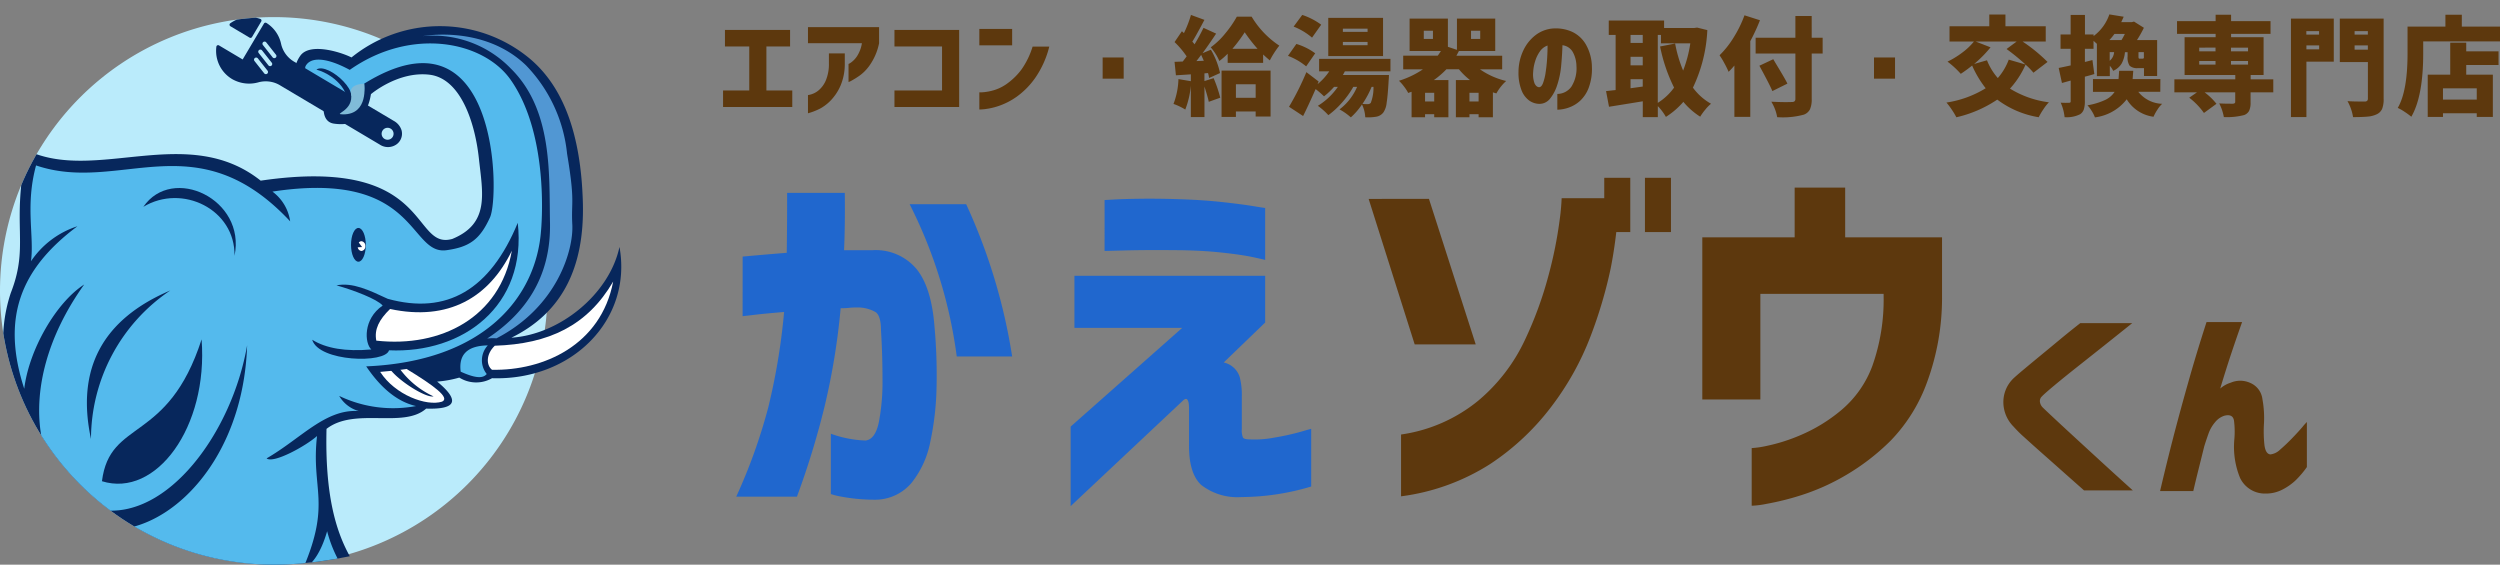
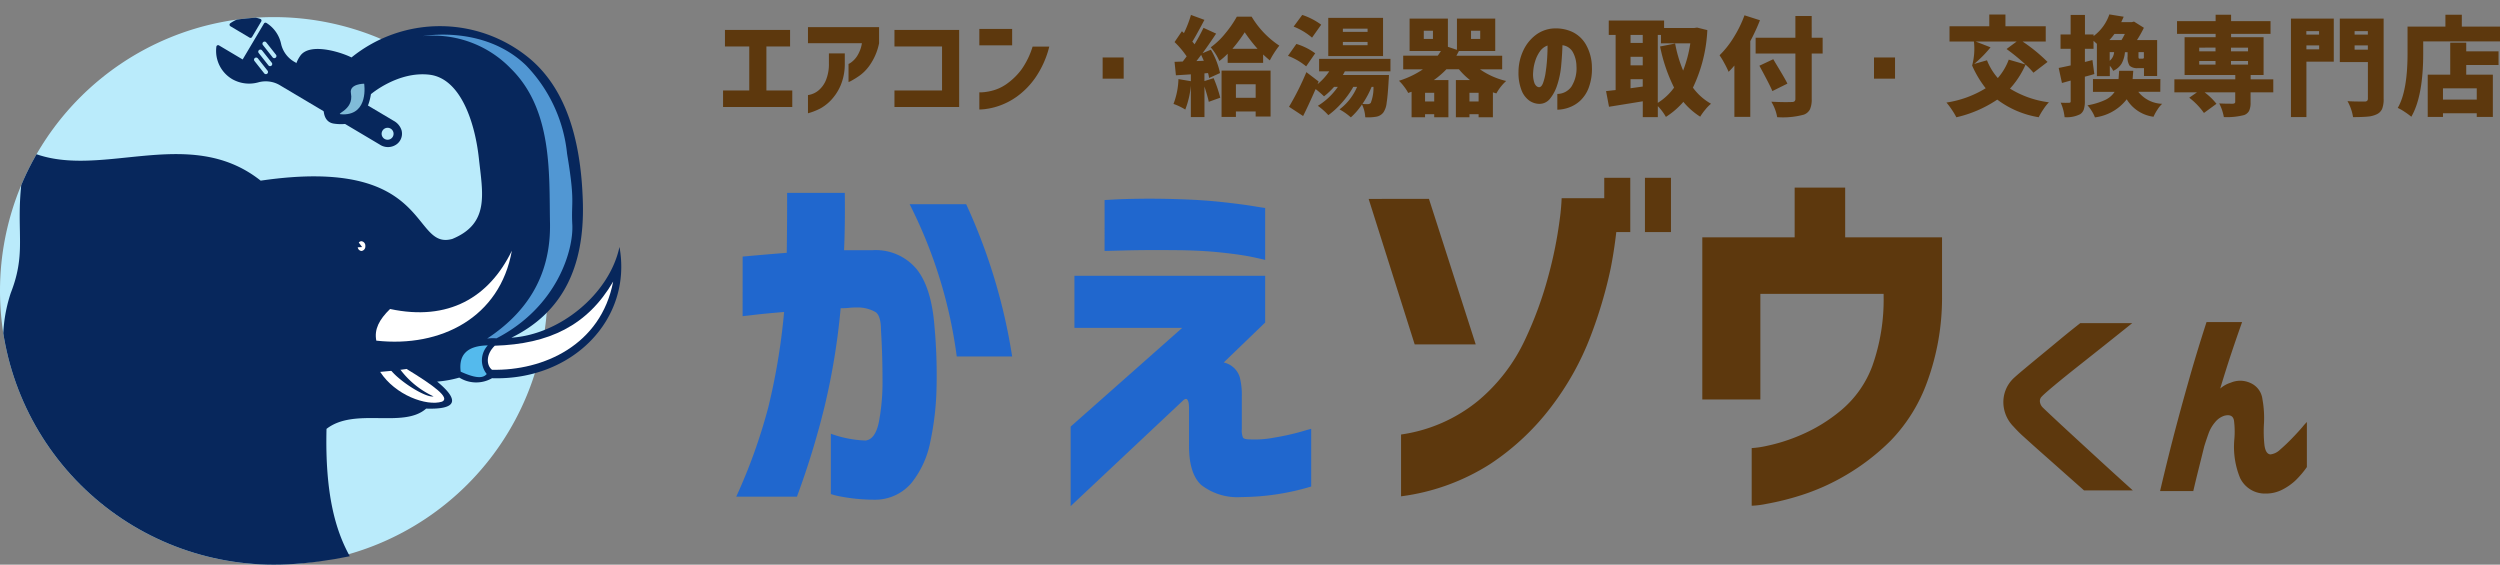
<svg xmlns="http://www.w3.org/2000/svg" width="278.506" height="62.905" viewBox="0 0 278.506 62.905">
  <rect x="0" y="0" width="278.506" height="62.905" fill="#808080" stroke="none" />
  <defs>
    <clipPath id="clip-path">
      <path id="パス_64081" data-name="パス 64081" d="M30.5,0c7.176,0,22.685-4.285,31.241,0C72.625,5.45,75.747,20.831,75.747,30.5c0,16.845-28.4,30.5-45.247,30.5a30.5,30.5,0,0,1,0-61Z" transform="translate(360 41)" fill="#efefef" />
    </clipPath>
  </defs>
  <g id="グループ_51331" data-name="グループ 51331" transform="translate(-360 -39.095)">
    <g id="グループ_51330" data-name="グループ 51330">
-       <path id="パス_86420" data-name="パス 86420" d="M.762-6.727v-1.84H8.016v1.84H5.379v4.9H8.262V.012H.551v-1.84H3.469v-4.9ZM10.01-7.09V-8.883h7.922V-7.09a6.454,6.454,0,0,1-.891,2.221,4.927,4.927,0,0,1-1.2,1.33,9.3,9.3,0,0,1-.943.6,2.049,2.049,0,0,1-.369.176V-4.781a1.434,1.434,0,0,0,.3-.176,2.7,2.7,0,0,0,.645-.686,3.749,3.749,0,0,0,.545-1.447Zm0,5.777a2.1,2.1,0,0,0,.381-.088,2.346,2.346,0,0,0,.809-.445,2.956,2.956,0,0,0,.785-1.066,4.71,4.71,0,0,0,.357-1.963V-5.953h1.77V-4.8a6.135,6.135,0,0,1-.469,2.42A5.614,5.614,0,0,1,12.606-.779a4.974,4.974,0,0,1-1.184.938A6.954,6.954,0,0,1,10.01.715Zm9.635-5.414v-1.84h7.207V.012H19.645v-1.84h5.3v-4.9ZM29.1-6.855V-8.684h3.656v1.828Zm7.793.141a10.651,10.651,0,0,1-1.57,3.492,8.783,8.783,0,0,1-2.045,2.08,7.78,7.78,0,0,1-2.01,1.037A7.463,7.463,0,0,1,29.72.252,5.853,5.853,0,0,1,29.1.293v-1.91a3.684,3.684,0,0,0,.48-.018,5.866,5.866,0,0,0,1.2-.24,4.946,4.946,0,0,0,1.541-.809A7.258,7.258,0,0,0,33.821-4.2a8.92,8.92,0,0,0,1.213-2.514Zm5.944,3.574V-5.5h2.344v2.355ZM57.293-6.469h2.8a17.052,17.052,0,0,1-1.43-1.84A15.8,15.8,0,0,1,57.293-6.469ZM56.766-4.9v-1.02a7.631,7.631,0,0,1-.926.809,6.176,6.176,0,0,0-.961-1.523,8.354,8.354,0,0,0,1.629-1.559,11.845,11.845,0,0,0,1.277-1.852h1.652A10.045,10.045,0,0,0,62.52-6.82,9.971,9.971,0,0,0,61.465-5.18q-.164-.117-.75-.656V-4.9Zm-3.48-.2.82-.035q-.27-.609-.293-.656Q53.531-5.414,53.285-5.1Zm.891,2.227L55.2-3.2a14.618,14.618,0,0,1,.738,2.18l-1.277.457q-.094-.48-.48-1.7v3.4H52.664v-3.5A9.919,9.919,0,0,1,52.043.3,6.738,6.738,0,0,0,50.73-.328a8.316,8.316,0,0,0,.551-2.766l1.383.234v-.762L51-3.516l-.152-1.5.914-.035q.234-.3.434-.574a9.744,9.744,0,0,0-1.348-1.594l.82-1.207.223.211a12.14,12.14,0,0,0,.785-2.027l1.5.551q-.937,1.781-1.348,2.426a3.219,3.219,0,0,1,.246.3q.527-.867,1-1.84l1.406.645q-.832,1.254-1.512,2.18l.926-.387a8.588,8.588,0,0,1,1.02,2.6l-1.219.551a3.512,3.512,0,0,0-.117-.551l-.4.035Zm5.707.352h-2.2v1.512h2.2Zm-3.8,3.645V-4.043h5.461V1.078H59.883V.516h-2.2v.609Zm16.268-9.48v-.352H69.6v.352Zm0,1.488V-7.23H69.6v.363Zm1.723-3.047V-5.66H67.971V-9.914Zm-6.891.762-1.02,1.441a7.127,7.127,0,0,0-2.051-1.23l.961-1.3A7.6,7.6,0,0,1,67.186-9.152Zm-.668,3.188L65.51-4.512a7.18,7.18,0,0,0-2.027-1.172l.938-1.324A6.813,6.813,0,0,1,66.518-5.965ZM73.01-2.227H72.8a10.36,10.36,0,0,1-1.02,1.9q.258.023.586.023a.439.439,0,0,0,.34-.141A4.593,4.593,0,0,0,73.01-2.227ZM74.9-3.961H69.823q-.035.07-.111.211t-.111.2h5.133q-.012.4-.035.586-.094,1.7-.223,2.508A2.311,2.311,0,0,1,74.112.621a1.263,1.263,0,0,1-.82.48,5.459,5.459,0,0,1-1.2.059,3.712,3.712,0,0,0-.363-1.43,7.624,7.624,0,0,1-1.242,1.441A6.5,6.5,0,0,0,69.225.281a6.14,6.14,0,0,0,1.957-2.508H70.76A10.148,10.148,0,0,1,69.5-.475a9.605,9.605,0,0,1-1.518,1.4A7.4,7.4,0,0,0,66.811-.117a7.345,7.345,0,0,0,2.227-2.109h-.422A8.274,8.274,0,0,1,67.5-1.172a10.7,10.7,0,0,0-.937-.809Q65.78-.2,65.17,1.02L63.6-.012a30.074,30.074,0,0,0,1.934-3.855L66.9-2.824l-.117.293a6.493,6.493,0,0,0,1.3-1.43H66.952V-5.344H74.9ZM83.7-.6h1.02V-1.57H83.7Zm-3.926,0V-1.57h-1.02V-.6ZM79.634-7.57v-.914h-1.02v.914Zm4.242-.914v.914H84.9v-.914Zm3.469,4.3H84.872a8.438,8.438,0,0,0,2.918,1.3A5.44,5.44,0,0,0,86.7-1.5q-.258-.07-.387-.117V1.16H84.72V.82H83.7v.34H82.188V-2.988h1.57a7.808,7.808,0,0,1-1.23-1.2H81.134a9.608,9.608,0,0,1-1.395,1.2h1.617V1.16H79.774V.82h-1.02v.34h-1.5V-1.676a2.983,2.983,0,0,0-.375.129,4.766,4.766,0,0,0-.469-.721,4.775,4.775,0,0,0-.562-.639A10.078,10.078,0,0,0,78.52-4.184h-2.2V-5.7h3.844q.082-.094.363-.527H77.032V-9.832H81.3v3.141l1.008.34v-3.48h4.266v3.609H82.528l-.281.527h5.1Zm4.1,1.992q.27.012.451-.457a5.806,5.806,0,0,0,.293-1.2q.111-.732.164-1.529T92.4-6.832a1.72,1.72,0,0,0-.861.668,3.766,3.766,0,0,0-.527,1.107A4.833,4.833,0,0,0,90.8-3.9a2.961,2.961,0,0,0,.152,1.283Q91.144-2.215,91.448-2.191ZM95.62-4.547a3.3,3.3,0,0,0-.41-1.564,1.525,1.525,0,0,0-1.148-.756q-.035,1.137-.146,2.3a9.5,9.5,0,0,1-.439,2.133,4.636,4.636,0,0,1-.82,1.547,1.5,1.5,0,0,1-1.242.551A2.012,2.012,0,0,1,90.364-.7,2.529,2.529,0,0,1,89.521-1.8a5.352,5.352,0,0,1-.357-2.1,5.676,5.676,0,0,1,.527-2.361,4.617,4.617,0,0,1,1.348-1.711,3.658,3.658,0,0,1,1.91-.756,4.47,4.47,0,0,1,2.115.334,3.484,3.484,0,0,1,1.588,1.412,5.194,5.194,0,0,1,.691,2.543A5.977,5.977,0,0,1,97-2.168a3.814,3.814,0,0,1-.961,1.482,3.671,3.671,0,0,1-1.283.768,3.973,3.973,0,0,1-1.266.234V-1.441a1.937,1.937,0,0,0,1.57-.814A3.782,3.782,0,0,0,95.62-4.547Zm9.061-3.469v7.57a6.438,6.438,0,0,0,1.816-1.7,18.21,18.21,0,0,1-1.559-4.582l1.676-.328a14.659,14.659,0,0,0,.891,3.012,13.933,13.933,0,0,0,.8-3.035h-3.27v-.937Zm-3.035,5.941,1.359-.187v-.82h-1.359Zm0-3.5v.949h1.359v-.949Zm1.359-2.437h-1.359v.891h1.359Zm6.059-.82,1.137.281a16.6,16.6,0,0,1-1.605,6.41,6.354,6.354,0,0,0,2.016,1.793,4.564,4.564,0,0,0-.645.662,6.622,6.622,0,0,0-.562.779,7.966,7.966,0,0,1-1.875-1.652,8.707,8.707,0,0,1-1.945,1.676,5.859,5.859,0,0,0-.9-1.2v1.23h-1.676V-.621q-.773.129-2.162.352l-1.6.258-.328-1.746,1.066-.117V-8.016H99.22V-9.621h6.164v.832h3.375ZM114.34-10.2l1.723.551a20.983,20.983,0,0,1-1.078,2.332V1.113h-1.77V-4.605a8.11,8.11,0,0,1-.645.7,9.462,9.462,0,0,0-.463-.943,8.433,8.433,0,0,0-.545-.9,10.219,10.219,0,0,0,1.576-1.992A13.015,13.015,0,0,0,114.34-10.2Zm8.707,2.5v1.758h-1.219V-.891a2.735,2.735,0,0,1-.193,1.166,1.24,1.24,0,0,1-.686.592,8.875,8.875,0,0,1-2.965.281,4.943,4.943,0,0,0-.656-1.723q1.348.07,2.273.035a.481.481,0,0,0,.316-.082.359.359,0,0,0,.094-.281V-5.941h-4.43V-7.7h4.43v-2.426h1.816V-7.7ZM119.121-2.59l-1.676.832Q117.2-2.379,116-4.582l1.547-.727q.141.246.516.867t.639,1.078Q118.969-2.906,119.121-2.59Zm9.647-.551V-5.5h2.344v2.355ZM140.1-7.277l1.652.645a13.37,13.37,0,0,1-1.828,1.852l1.43-.41a6.777,6.777,0,0,0,1.207,1.98,6.582,6.582,0,0,0,1.219-2.051l1.863.539a23.285,23.285,0,0,0-2.109-1.723l1.125-.832Zm8,2.273-1.57,1.2a7.375,7.375,0,0,0-.879-.9,9.826,9.826,0,0,1-1.734,2.672,10.846,10.846,0,0,0,4.336,1.523,5.26,5.26,0,0,0-.615.779,7.527,7.527,0,0,0-.521.885A10.454,10.454,0,0,1,142.5-.809a13.51,13.51,0,0,1-4.559,1.969,7.314,7.314,0,0,0-.492-.826,7.7,7.7,0,0,0-.609-.814,11.679,11.679,0,0,0,4.371-1.594A11.588,11.588,0,0,1,139.7-4.605a14.745,14.745,0,0,1-1.266.926,9.666,9.666,0,0,0-1.477-1.359,9.686,9.686,0,0,0,1.635-1A7.145,7.145,0,0,0,139.9-7.277h-2.719v-1.7h4.43v-1.312h1.8v1.313H147.9v1.7h-2.578A18.04,18.04,0,0,1,148.106-5Zm8.6-3.117h-1.148a7.231,7.231,0,0,1-.562.68h1.348A6.181,6.181,0,0,0,156.71-8.121Zm2.133,2.66v-.633h-.6v.48a.432.432,0,0,0,.029.205.145.145,0,0,0,.123.041h.27A.178.178,0,0,0,158.843-5.461Zm-3.809-.633v.961a1.364,1.364,0,0,0,.492-.961Zm-1.922.879.211,1.559q-.492.152-1.055.293V-.645a2.923,2.923,0,0,1-.117.932,1.049,1.049,0,0,1-.41.533A3.3,3.3,0,0,1,150,1.148a5.219,5.219,0,0,0-.434-1.617,7.629,7.629,0,0,0,.926.012.23.23,0,0,0,.146-.035.2.2,0,0,0,.041-.152V-2.93l-.973.27-.363-1.676q.152-.023,1.336-.281V-6.469H149.55V-8.062h1.125v-2.18h1.594v2.18h.961v.176a5.042,5.042,0,0,0,1.758-2.414l1.594.258q-.141.328-.27.6H157.5l.234-.059,1.1.691a12.354,12.354,0,0,1-.773,1.371h2.25v4h-1.465v-.879h-.656a1.247,1.247,0,0,1-.943-.264,1.638,1.638,0,0,1-.229-1.025v-.48h-.293a3.2,3.2,0,0,1-.369,1.26,2.09,2.09,0,0,1-.943.814,2.063,2.063,0,0,0-.375-.562v1.148H153.6V-7.02q-.023-.023-.375-.34v.891h-.961V-5Zm7.559,3.539h-2.449A3.533,3.533,0,0,0,160.87-.34a3.4,3.4,0,0,0-.533.656,4.986,4.986,0,0,0-.428.785,4.111,4.111,0,0,1-2.988-1.945,5.307,5.307,0,0,1-3.539,2.016,3.663,3.663,0,0,0-.352-.7,3.942,3.942,0,0,0-.48-.645,7.838,7.838,0,0,0,1.975-.6,2.558,2.558,0,0,0,1.049-.9h-2.414V-3.094h2.848q.012-.129.07-.926h1.57q-.059.844-.07.926h3.094Zm4.338-3.434v.4h1.816v-.4Zm0-1.488v.41h1.816V-6.6Zm5.438,0h-1.9v.41h1.9Zm0,1.887v-.4h-1.9v.4Zm2.813,1.641v1.453h-2.531V-.492a2.133,2.133,0,0,1-.158.926,1.024,1.024,0,0,1-.568.48,7.494,7.494,0,0,1-2.25.223,5.476,5.476,0,0,0-.516-1.523q.539.035,1.512.035.27-.012.27-.2V-1.617h-3.41A7.079,7.079,0,0,1,166.92-.34L165.525.68a7.782,7.782,0,0,0-1.641-1.7l.867-.6h-2.52V-3.07h6.785v-.48h-5.648V-7.758h3.457v-.375h-4.3V-9.551h4.3v-.715h1.723v.715h4.395v1.418h-4.395v.375h3.621v4.207h-1.441v.48Zm5.1-5.367h-1.418v.387h1.418ZM176.941-6.41h1.418v-.434h-1.418Zm3.047-3.422v4.8h-3.047V1.137h-1.723V-9.832Zm2.32,3.457h1.477v-.469h-1.477Zm1.477-2.062h-1.477v.387h1.477Zm1.758-1.395V-.9a2.9,2.9,0,0,1-.17,1.125,1.2,1.2,0,0,1-.6.6,2.841,2.841,0,0,1-.99.258q-.592.059-1.646.059a5.341,5.341,0,0,0-.621-1.781q.574.047,1.922.047.352,0,.352-.328V-4.992h-3.129v-4.84ZM195.916-.809V-2.062h-3.762V-.809Zm-1.172-6.34v.961h3.6v1.523h-3.6v1.078h2.965V1.125h-1.793V.715h-3.762v.41h-1.7V-3.586h2.508V-7.148Zm-.492-1.793h4.254v1.652h-8.555v1.336q0,4.77-1.324,7.055a7.683,7.683,0,0,0-.732-.539,5.05,5.05,0,0,0-.779-.445q1.09-1.863,1.09-6.07V-8.941h4.219v-1.324h1.828Z" transform="translate(440 51)" fill="#5d380d" />
+       <path id="パス_86420" data-name="パス 86420" d="M.762-6.727v-1.84H8.016v1.84H5.379v4.9H8.262V.012H.551v-1.84H3.469v-4.9ZM10.01-7.09V-8.883h7.922V-7.09a6.454,6.454,0,0,1-.891,2.221,4.927,4.927,0,0,1-1.2,1.33,9.3,9.3,0,0,1-.943.6,2.049,2.049,0,0,1-.369.176V-4.781a1.434,1.434,0,0,0,.3-.176,2.7,2.7,0,0,0,.645-.686,3.749,3.749,0,0,0,.545-1.447Zm0,5.777a2.1,2.1,0,0,0,.381-.088,2.346,2.346,0,0,0,.809-.445,2.956,2.956,0,0,0,.785-1.066,4.71,4.71,0,0,0,.357-1.963V-5.953h1.77V-4.8a6.135,6.135,0,0,1-.469,2.42A5.614,5.614,0,0,1,12.606-.779a4.974,4.974,0,0,1-1.184.938A6.954,6.954,0,0,1,10.01.715Zm9.635-5.414v-1.84h7.207V.012H19.645v-1.84h5.3v-4.9ZM29.1-6.855V-8.684h3.656v1.828Zm7.793.141a10.651,10.651,0,0,1-1.57,3.492,8.783,8.783,0,0,1-2.045,2.08,7.78,7.78,0,0,1-2.01,1.037A7.463,7.463,0,0,1,29.72.252,5.853,5.853,0,0,1,29.1.293v-1.91a3.684,3.684,0,0,0,.48-.018,5.866,5.866,0,0,0,1.2-.24,4.946,4.946,0,0,0,1.541-.809A7.258,7.258,0,0,0,33.821-4.2a8.92,8.92,0,0,0,1.213-2.514Zm5.944,3.574V-5.5h2.344v2.355ZM57.293-6.469h2.8a17.052,17.052,0,0,1-1.43-1.84A15.8,15.8,0,0,1,57.293-6.469ZM56.766-4.9v-1.02a7.631,7.631,0,0,1-.926.809,6.176,6.176,0,0,0-.961-1.523,8.354,8.354,0,0,0,1.629-1.559,11.845,11.845,0,0,0,1.277-1.852h1.652A10.045,10.045,0,0,0,62.52-6.82,9.971,9.971,0,0,0,61.465-5.18q-.164-.117-.75-.656V-4.9Zm-3.48-.2.82-.035q-.27-.609-.293-.656Q53.531-5.414,53.285-5.1Zm.891,2.227L55.2-3.2a14.618,14.618,0,0,1,.738,2.18l-1.277.457q-.094-.48-.48-1.7v3.4H52.664v-3.5A9.919,9.919,0,0,1,52.043.3,6.738,6.738,0,0,0,50.73-.328a8.316,8.316,0,0,0,.551-2.766l1.383.234v-.762L51-3.516l-.152-1.5.914-.035q.234-.3.434-.574a9.744,9.744,0,0,0-1.348-1.594l.82-1.207.223.211a12.14,12.14,0,0,0,.785-2.027l1.5.551q-.937,1.781-1.348,2.426a3.219,3.219,0,0,1,.246.3q.527-.867,1-1.84l1.406.645q-.832,1.254-1.512,2.18l.926-.387a8.588,8.588,0,0,1,1.02,2.6l-1.219.551a3.512,3.512,0,0,0-.117-.551l-.4.035Zm5.707.352h-2.2v1.512h2.2Zm-3.8,3.645V-4.043h5.461V1.078H59.883V.516h-2.2v.609Zm16.268-9.48v-.352H69.6v.352Zm0,1.488V-7.23H69.6v.363Zm1.723-3.047V-5.66H67.971V-9.914Zm-6.891.762-1.02,1.441a7.127,7.127,0,0,0-2.051-1.23l.961-1.3A7.6,7.6,0,0,1,67.186-9.152Zm-.668,3.188L65.51-4.512a7.18,7.18,0,0,0-2.027-1.172l.938-1.324A6.813,6.813,0,0,1,66.518-5.965ZM73.01-2.227H72.8a10.36,10.36,0,0,1-1.02,1.9q.258.023.586.023a.439.439,0,0,0,.34-.141A4.593,4.593,0,0,0,73.01-2.227ZM74.9-3.961H69.823q-.035.07-.111.211t-.111.2h5.133q-.012.4-.035.586-.094,1.7-.223,2.508A2.311,2.311,0,0,1,74.112.621a1.263,1.263,0,0,1-.82.48,5.459,5.459,0,0,1-1.2.059,3.712,3.712,0,0,0-.363-1.43,7.624,7.624,0,0,1-1.242,1.441A6.5,6.5,0,0,0,69.225.281a6.14,6.14,0,0,0,1.957-2.508H70.76A10.148,10.148,0,0,1,69.5-.475a9.605,9.605,0,0,1-1.518,1.4A7.4,7.4,0,0,0,66.811-.117a7.345,7.345,0,0,0,2.227-2.109h-.422A8.274,8.274,0,0,1,67.5-1.172a10.7,10.7,0,0,0-.937-.809Q65.78-.2,65.17,1.02L63.6-.012a30.074,30.074,0,0,0,1.934-3.855L66.9-2.824l-.117.293a6.493,6.493,0,0,0,1.3-1.43H66.952V-5.344H74.9ZM83.7-.6h1.02V-1.57H83.7Zm-3.926,0V-1.57h-1.02V-.6ZM79.634-7.57v-.914h-1.02v.914Zm4.242-.914v.914H84.9v-.914Zm3.469,4.3H84.872a8.438,8.438,0,0,0,2.918,1.3A5.44,5.44,0,0,0,86.7-1.5q-.258-.07-.387-.117V1.16H84.72V.82H83.7v.34H82.188V-2.988h1.57a7.808,7.808,0,0,1-1.23-1.2H81.134a9.608,9.608,0,0,1-1.395,1.2h1.617V1.16H79.774V.82h-1.02v.34h-1.5V-1.676a2.983,2.983,0,0,0-.375.129,4.766,4.766,0,0,0-.469-.721,4.775,4.775,0,0,0-.562-.639A10.078,10.078,0,0,0,78.52-4.184h-2.2V-5.7h3.844q.082-.094.363-.527H77.032V-9.832H81.3v3.141l1.008.34v-3.48h4.266v3.609H82.528l-.281.527h5.1Zm4.1,1.992q.27.012.451-.457a5.806,5.806,0,0,0,.293-1.2q.111-.732.164-1.529T92.4-6.832a1.72,1.72,0,0,0-.861.668,3.766,3.766,0,0,0-.527,1.107A4.833,4.833,0,0,0,90.8-3.9a2.961,2.961,0,0,0,.152,1.283Q91.144-2.215,91.448-2.191ZM95.62-4.547a3.3,3.3,0,0,0-.41-1.564,1.525,1.525,0,0,0-1.148-.756q-.035,1.137-.146,2.3a9.5,9.5,0,0,1-.439,2.133,4.636,4.636,0,0,1-.82,1.547,1.5,1.5,0,0,1-1.242.551A2.012,2.012,0,0,1,90.364-.7,2.529,2.529,0,0,1,89.521-1.8a5.352,5.352,0,0,1-.357-2.1,5.676,5.676,0,0,1,.527-2.361,4.617,4.617,0,0,1,1.348-1.711,3.658,3.658,0,0,1,1.91-.756,4.47,4.47,0,0,1,2.115.334,3.484,3.484,0,0,1,1.588,1.412,5.194,5.194,0,0,1,.691,2.543A5.977,5.977,0,0,1,97-2.168a3.814,3.814,0,0,1-.961,1.482,3.671,3.671,0,0,1-1.283.768,3.973,3.973,0,0,1-1.266.234V-1.441a1.937,1.937,0,0,0,1.57-.814A3.782,3.782,0,0,0,95.62-4.547Zm9.061-3.469v7.57a6.438,6.438,0,0,0,1.816-1.7,18.21,18.21,0,0,1-1.559-4.582l1.676-.328a14.659,14.659,0,0,0,.891,3.012,13.933,13.933,0,0,0,.8-3.035h-3.27v-.937Zm-3.035,5.941,1.359-.187v-.82h-1.359Zm0-3.5v.949h1.359v-.949Zm1.359-2.437h-1.359v.891h1.359Zm6.059-.82,1.137.281a16.6,16.6,0,0,1-1.605,6.41,6.354,6.354,0,0,0,2.016,1.793,4.564,4.564,0,0,0-.645.662,6.622,6.622,0,0,0-.562.779,7.966,7.966,0,0,1-1.875-1.652,8.707,8.707,0,0,1-1.945,1.676,5.859,5.859,0,0,0-.9-1.2v1.23h-1.676V-.621q-.773.129-2.162.352l-1.6.258-.328-1.746,1.066-.117V-8.016H99.22V-9.621h6.164v.832h3.375ZM114.34-10.2l1.723.551a20.983,20.983,0,0,1-1.078,2.332V1.113h-1.77V-4.605a8.11,8.11,0,0,1-.645.7,9.462,9.462,0,0,0-.463-.943,8.433,8.433,0,0,0-.545-.9,10.219,10.219,0,0,0,1.576-1.992A13.015,13.015,0,0,0,114.34-10.2Zm8.707,2.5v1.758h-1.219V-.891a2.735,2.735,0,0,1-.193,1.166,1.24,1.24,0,0,1-.686.592,8.875,8.875,0,0,1-2.965.281,4.943,4.943,0,0,0-.656-1.723q1.348.07,2.273.035a.481.481,0,0,0,.316-.082.359.359,0,0,0,.094-.281V-5.941h-4.43V-7.7h4.43v-2.426h1.816V-7.7ZM119.121-2.59l-1.676.832Q117.2-2.379,116-4.582l1.547-.727q.141.246.516.867t.639,1.078Q118.969-2.906,119.121-2.59Zm9.647-.551V-5.5h2.344v2.355ZM140.1-7.277l1.652.645a13.37,13.37,0,0,1-1.828,1.852l1.43-.41a6.777,6.777,0,0,0,1.207,1.98,6.582,6.582,0,0,0,1.219-2.051l1.863.539a23.285,23.285,0,0,0-2.109-1.723l1.125-.832Zm8,2.273-1.57,1.2a7.375,7.375,0,0,0-.879-.9,9.826,9.826,0,0,1-1.734,2.672,10.846,10.846,0,0,0,4.336,1.523,5.26,5.26,0,0,0-.615.779,7.527,7.527,0,0,0-.521.885A10.454,10.454,0,0,1,142.5-.809a13.51,13.51,0,0,1-4.559,1.969,7.314,7.314,0,0,0-.492-.826,7.7,7.7,0,0,0-.609-.814,11.679,11.679,0,0,0,4.371-1.594A11.588,11.588,0,0,1,139.7-4.605A7.145,7.145,0,0,0,139.9-7.277h-2.719v-1.7h4.43v-1.312h1.8v1.313H147.9v1.7h-2.578A18.04,18.04,0,0,1,148.106-5Zm8.6-3.117h-1.148a7.231,7.231,0,0,1-.562.68h1.348A6.181,6.181,0,0,0,156.71-8.121Zm2.133,2.66v-.633h-.6v.48a.432.432,0,0,0,.029.205.145.145,0,0,0,.123.041h.27A.178.178,0,0,0,158.843-5.461Zm-3.809-.633v.961a1.364,1.364,0,0,0,.492-.961Zm-1.922.879.211,1.559q-.492.152-1.055.293V-.645a2.923,2.923,0,0,1-.117.932,1.049,1.049,0,0,1-.41.533A3.3,3.3,0,0,1,150,1.148a5.219,5.219,0,0,0-.434-1.617,7.629,7.629,0,0,0,.926.012.23.23,0,0,0,.146-.035.2.2,0,0,0,.041-.152V-2.93l-.973.27-.363-1.676q.152-.023,1.336-.281V-6.469H149.55V-8.062h1.125v-2.18h1.594v2.18h.961v.176a5.042,5.042,0,0,0,1.758-2.414l1.594.258q-.141.328-.27.6H157.5l.234-.059,1.1.691a12.354,12.354,0,0,1-.773,1.371h2.25v4h-1.465v-.879h-.656a1.247,1.247,0,0,1-.943-.264,1.638,1.638,0,0,1-.229-1.025v-.48h-.293a3.2,3.2,0,0,1-.369,1.26,2.09,2.09,0,0,1-.943.814,2.063,2.063,0,0,0-.375-.562v1.148H153.6V-7.02q-.023-.023-.375-.34v.891h-.961V-5Zm7.559,3.539h-2.449A3.533,3.533,0,0,0,160.87-.34a3.4,3.4,0,0,0-.533.656,4.986,4.986,0,0,0-.428.785,4.111,4.111,0,0,1-2.988-1.945,5.307,5.307,0,0,1-3.539,2.016,3.663,3.663,0,0,0-.352-.7,3.942,3.942,0,0,0-.48-.645,7.838,7.838,0,0,0,1.975-.6,2.558,2.558,0,0,0,1.049-.9h-2.414V-3.094h2.848q.012-.129.07-.926h1.57q-.059.844-.07.926h3.094Zm4.338-3.434v.4h1.816v-.4Zm0-1.488v.41h1.816V-6.6Zm5.438,0h-1.9v.41h1.9Zm0,1.887v-.4h-1.9v.4Zm2.813,1.641v1.453h-2.531V-.492a2.133,2.133,0,0,1-.158.926,1.024,1.024,0,0,1-.568.48,7.494,7.494,0,0,1-2.25.223,5.476,5.476,0,0,0-.516-1.523q.539.035,1.512.035.27-.012.27-.2V-1.617h-3.41A7.079,7.079,0,0,1,166.92-.34L165.525.68a7.782,7.782,0,0,0-1.641-1.7l.867-.6h-2.52V-3.07h6.785v-.48h-5.648V-7.758h3.457v-.375h-4.3V-9.551h4.3v-.715h1.723v.715h4.395v1.418h-4.395v.375h3.621v4.207h-1.441v.48Zm5.1-5.367h-1.418v.387h1.418ZM176.941-6.41h1.418v-.434h-1.418Zm3.047-3.422v4.8h-3.047V1.137h-1.723V-9.832Zm2.32,3.457h1.477v-.469h-1.477Zm1.477-2.062h-1.477v.387h1.477Zm1.758-1.395V-.9a2.9,2.9,0,0,1-.17,1.125,1.2,1.2,0,0,1-.6.6,2.841,2.841,0,0,1-.99.258q-.592.059-1.646.059a5.341,5.341,0,0,0-.621-1.781q.574.047,1.922.047.352,0,.352-.328V-4.992h-3.129v-4.84ZM195.916-.809V-2.062h-3.762V-.809Zm-1.172-6.34v.961h3.6v1.523h-3.6v1.078h2.965V1.125h-1.793V.715h-3.762v.41h-1.7V-3.586h2.508V-7.148Zm-.492-1.793h4.254v1.652h-8.555v1.336q0,4.77-1.324,7.055a7.683,7.683,0,0,0-.732-.539,5.05,5.05,0,0,0-.779-.445q1.09-1.863,1.09-6.07V-8.941h4.219v-1.324h1.828Z" transform="translate(440 51)" fill="#5d380d" />
      <path id="パス_86421" data-name="パス 86421" d="M-31.267-25.321q2.771-.252,4.913-.42.042-2.981.042-6.677h6.425q.042,3.653-.084,6.383h3.191a5.936,5.936,0,0,1,4.85,2.058q1.7,2.058,2.037,6.467a59.279,59.279,0,0,1,.231,6.551,31.956,31.956,0,0,1-.693,6.236,10.563,10.563,0,0,1-2.121,4.64A5.315,5.315,0,0,1-16.57,1.764a20.2,20.2,0,0,1-3.548-.315,8.583,8.583,0,0,1-1.323-.315V-5.585a12.665,12.665,0,0,0,3.863.756q1.092-.126,1.491-2.079a23.99,23.99,0,0,0,.4-4.724q0-2.771-.168-5.459,0-1.6-.588-2.037a4.039,4.039,0,0,0-2.1-.525,7.517,7.517,0,0,0-.861.042,8.448,8.448,0,0,1-.945.042A76.815,76.815,0,0,1-22.113-8.734,91.432,91.432,0,0,1-25.221,1.428h-6.761a61.692,61.692,0,0,0,3.569-9.952,71.72,71.72,0,0,0,1.764-10.624q-2.058.168-3.3.315t-1.323.147Zm18.6-5.837h6.3A63.973,63.973,0,0,1-1.243-14.193H-7.416A52.654,52.654,0,0,0-12.665-31.158ZM9.054-31.62l1.134-.063q1.134-.063,3.086-.084t4.388.063q2.436.084,4.535.315t3.38.441q1.281.21,1.365.21v5.795q-.084-.042-1.365-.315t-3.38-.5q-2.1-.231-4.577-.273-3.779-.042-6.152.021l-2.415.063ZM5.694-23.18H26.942v5.207l-4.619,4.451A2.4,2.4,0,0,1,24.108-11.9a7.936,7.936,0,0,1,.231,2.2v3.569a2.278,2.278,0,0,0,.126.966q.126.21.8.21a11.491,11.491,0,0,0,2.75-.21,26.76,26.76,0,0,0,2.855-.63q1.155-.336,1.2-.336V.294A27.444,27.444,0,0,1,24.3,1.47,6.581,6.581,0,0,1,19.825.126q-1.407-1.3-1.365-4.535V-8.524q0-.042-.021-.336a1.121,1.121,0,0,0-.147-.5q-.126-.21-.42,0L5.274,2.478v-8.86l12.43-11H5.694Z" transform="translate(474 93)" fill="#2067ce" />
      <path id="パス_86422" data-name="パス 86422" d="M32.25-28.051V-34.1h2.9v6.047Zm-24.062-3.7L13.4-15.537h-6.8L1.47-31.746ZM5.081,1.386V-5.5a17.448,17.448,0,0,0,8.587-3.758,19.721,19.721,0,0,0,5.165-6.677,41.92,41.92,0,0,0,2.708-7.412,46.334,46.334,0,0,0,1.2-6,24.39,24.39,0,0,0,.231-2.478h4.745V-34.1h2.9v6.047H29.059q-.252,2.184-.63,4.073A50.329,50.329,0,0,1,26.2-16.461a31.383,31.383,0,0,1-4.325,7.79A27.616,27.616,0,0,1,14.991-2.2,24.2,24.2,0,0,1,5.081,1.386ZM38.641-9.406V-27.463H48.929v-5.543h5.627v5.543H65.348v6.635a27.218,27.218,0,0,1-1.68,9.532,18.259,18.259,0,0,1-4.031,6.467A24.909,24.909,0,0,1,54.556-.924,24.365,24.365,0,0,1,49.538,1.3a30.444,30.444,0,0,1-3.842.945,9.444,9.444,0,0,1-1.554.189V-3.989a9.938,9.938,0,0,0,1.617-.231,19.639,19.639,0,0,0,3.8-1.2,17.98,17.98,0,0,0,4.535-2.771,11.79,11.79,0,0,0,3.485-4.934,22.085,22.085,0,0,0,1.26-7.832v-.21H45.108V-9.406Zm42.105-8.5h5.789q-1.9,1.523-3.316,2.648l-2.883,2.285q-1.465,1.16-2.531,2.051T76.481-9.75a.693.693,0,0,0-.234.539,1.058,1.058,0,0,0,.3.68q.281.281,1.348,1.277t2.52,2.332l2.871,2.637q1.418,1.3,3.316,3.012H81.168q-1.406-1.242-2.461-2.18T76.539-3.375q-1.113-.984-2-1.793a13.538,13.538,0,0,1-1.219-1.207A3.867,3.867,0,0,1,72.18-9.152a3.659,3.659,0,0,1,1.113-2.59q.375-.352,1.23-1.066t1.91-1.582q1.055-.867,2.027-1.676T80.746-17.906Zm14.067-.117h3.961q-.68,1.922-1.23,3.574t-1.207,3.832a3.169,3.169,0,0,1,1.172-.656,2.687,2.687,0,0,1,2.168.023,2.244,2.244,0,0,1,1.359,1.793,11.7,11.7,0,0,1,.176,2.73,14.284,14.284,0,0,0,.047,2.355q.117,1.02.656,1.09a1.834,1.834,0,0,0,1.1-.539q.633-.539,1.324-1.254T105.5-6.34a6.022,6.022,0,0,1,.492-.551v5.016a10.41,10.41,0,0,1-1.277,1.5,6.341,6.341,0,0,1-1.465,1.02,3.991,3.991,0,0,1-1.852.434A3.061,3.061,0,0,1,98.552-.656a9.129,9.129,0,0,1-.645-4.266,9.578,9.578,0,0,0-.035-2.121q-.129-.785-1.066-.551a2.2,2.2,0,0,0-1.043.727,4.05,4.05,0,0,0-.738,1.289q-.258.727-.469,1.406-.3,1.219-.621,2.5T93.337.8h-3.7q.773-3.281,1.477-6t1.641-6.035Q93.688-14.555,94.813-18.023Z" transform="translate(511 93)" fill="#5d380d" />
      <path id="パス_86425" data-name="パス 86425" d="M30.5,0A30.5,30.5,0,1,1,0,30.5,30.5,30.5,0,0,1,30.5,0Z" transform="translate(360 41)" fill="#baebfb" />
      <g id="マスクグループ_54" data-name="マスクグループ 54" clip-path="url(#clip-path)">
        <g id="グループ_49774" data-name="グループ 49774" transform="translate(194 -216)">
          <g id="グループ_49773" data-name="グループ 49773" transform="translate(166 257)">
            <path id="パス_64063" data-name="パス 64063" d="M-419.468,218.631c-4.656,1.317-2.163-9.311-21.35-6.49-8.183-6.489-18.34.282-26.053-3.386-1.789,8.426.329,10.487-1.787,15.895a16.6,16.6,0,0,0,1.317,13.45,4.581,4.581,0,0,0,.118,1.129,19.937,19.937,0,0,1-2.636,1.784q8.081,18.219,39.1,26.906,1.638-.459,3.212-.944c.224-1.942.185-5.385-1.094-7.808.294-3.9-5.22-4.467-4.844-19.375,3.151-2.445,8.559,0,11.1-2.257q5.078.162,1.223-3.01a12.05,12.05,0,0,0,2.469-.447,3.537,3.537,0,0,0,3.645.071c8.935.282,15.66-6.537,14.2-14.625-1.129,5.267-6.654,9.758-12.039,10.11,5.549-2.728,8.174-7.67,7.958-15.108s-2.107-12.886-6.073-16.112a15.662,15.662,0,0,0-19.7,0c-1.244-.62-4.653-1.673-5.706-.186s-1.177,4.1,2.727,4.771c0,0-.676,2.541,1.026,2.789s3.622-.186,4.118-3.284c0,0,3.017-2.576,6.507-2.169s5.081,5.329,5.515,9.3S-415.3,216.911-419.468,218.631Z" transform="translate(469.86 -193.92)" fill="#07275c" />
            <path id="パス_64064" data-name="パス 64064" d="M-178.109,354.415c6.02-.188,10.322-2.234,13.191-7.148-1.364,7.1-7.783,9.946-13.5,9.828C-179.05,356.6-179.121,355.392-178.109,354.415Z" transform="translate(233.227 -317.806)" fill="#fff" fill-rule="evenodd" />
            <path id="パス_64065" data-name="パス 64065" d="M-243.1,399.718q1.778-.142,2.939-.329c2.981,1.817,4.914,3.221,3.95,3.645C-237.93,403.574-241.433,402.3-243.1,399.718Z" transform="translate(285.453 -360.193)" fill="#fff" fill-rule="evenodd" />
            <path id="パス_64066" data-name="パス 64066" d="M-192.211,385.351a2.434,2.434,0,0,0-.118,3.186c-.465.572-1.425.408-2.9-.259C-195.483,386.335-194.437,385.383-192.211,385.351Z" transform="translate(246.552 -348.777)" fill="#54baed" fill-rule="evenodd" />
            <path id="パス_64067" data-name="パス 64067" d="M-237.312,399.184c.956,1.318,4,3.245,4.867,3.057a9.682,9.682,0,0,1-3.786-3.1Z" transform="translate(280.744 -359.988)" fill="#07275c" fill-rule="evenodd" />
-             <path id="パス_64068" data-name="パス 64068" d="M-412.126,224.63c1.113-2.431.948-24.161-14.018-14.9.1,1.227-.324,2.719-1.435,3.194-2.059.584-.968-1.038-1.266-2.127-3.055-1.218-4.128-2.086-3.832-3.011.567-1.092,2.369-.97,4.926.408,6.9-4.837,14.931-3.185,17.941,1.127,4.444,6.346,3.363,16.855,3.363,16.855-.564,7.242-6.208,14.484-19.469,15.048q2.519,3.73,5.549,4.421a13.849,13.849,0,0,1-8.559-1.129,3.667,3.667,0,0,0,2.183,1.688c-3.726-.255-6.394,3.03-10.271,5.272.752.611,4.351-1.365,5.62-2.492-.682,5.972,1.622,7.383-1.575,14.813.988-.414,2-1.77,2.7-4.209,1.223,4.749,4.115,6.184,3.692,9.429.686.9.835,4.365.439,6.871q-.731.214-1.475.422-2.171-.608-4.23-1.263a21.73,21.73,0,0,0,.093-3.068,27.167,27.167,0,0,1-1,2.777q-3.545-1.159-6.749-2.46a5.653,5.653,0,0,0-.438-2.1c-.037.6-.106,1.213-.2,1.842q-19.18-7.958-25.86-21.11a13.732,13.732,0,0,0,2.219-1.659c3.48,18.34,23.936,10.017,24.595-10.393-1.693,9.781-8.888,19.422-16.271,18.34-6.988-1.678-10.346-13.262-1.881-25.112-3.138,2.017-6.16,7.289-6.678,11.615-2.515-7.751-.571-13.253,5.925-18.105a9.906,9.906,0,0,0-5.173,3.9c.376-2.869-.658-6.161.564-10.675,9.405,3.2,17.823-4.985,28.31,6.231a5,5,0,0,0-1.975-3.315c16.153-2.469,15.142,7.007,19.328,6.537C-414.37,227.936-413.239,227.061-412.126,224.63Z" transform="translate(466.713 -202.315)" fill="#54baed" />
            <path id="パス_64069" data-name="パス 64069" d="M-278.054,224.126c2.7-.725-1.791-4.816-3.058-3.878C-278.71,220.912-277.064,223.266-278.054,224.126Z" transform="translate(316.363 -214.397)" fill="#07275c" fill-rule="evenodd" />
            <path id="パス_64070" data-name="パス 64070" d="M-207.852,203.736a12.013,12.013,0,0,0-9.781-3.593s6.77-1.282,11.479,3.242a16.527,16.527,0,0,1,4.586,9.845c.917,5.478.445,5.262.585,7.906.148,2.781-1.632,9.147-8.451,12.674a5.146,5.146,0,0,0-1.035.024c4.068-2.68,7.119-6.652,7-12.885C-203.577,215.525-203.142,208.35-207.852,203.736Z" transform="translate(264.74 -198.023)" fill="#5197d3" fill-rule="evenodd" />
            <path id="パス_64071" data-name="パス 64071" d="M-280.938,319.227c1.787-.353,3.6.517,5.713,1.5q9.865,2.729,14.484-8.465c1.035,9.264-6.117,14.577-14.343,14.2-.4,1.5-7.83,1.293-8.559-1.176q2.333,1.458,6.584,1.082c-.752-.705-.931-3.388,1.27-4.891C-276.408,320.757-279.01,319.768-280.938,319.227Z" transform="translate(318.421 -289.343)" fill="#07275c" fill-rule="evenodd" />
            <path id="パス_64072" data-name="パス 64072" d="M-244.1,335.375c6.49,1.387,11.028-1.27,13.567-6.49-1.317,7.43-7.9,10.816-15.1,10.017C-245.878,337.646-245.322,336.564-244.1,335.375Z" transform="translate(287.554 -302.858)" fill="#fff" fill-rule="evenodd" />
            <g id="グループ_49771" data-name="グループ 49771" transform="translate(39.105 23.489)">
              <path id="パス_64073" data-name="パス 64073" d="M-260.476,317.17c0-1.039.368-1.881.823-1.881s.823.842.823,1.881-.369,1.881-.823,1.881S-260.476,318.209-260.476,317.17Z" transform="translate(260.476 -315.289)" fill="#07275c" />
            </g>
            <path id="パス_64074" data-name="パス 64074" d="M-256.365,323.357a.386.386,0,0,1,.3-.151.5.5,0,0,1,.429.544.5.5,0,0,1-.429.544.463.463,0,0,1-.416-.41l.486-.026Z" transform="translate(296.335 -298.239)" fill="#fff" />
            <path id="パス_64075" data-name="パス 64075" d="M-408.722,352.554q-11.352,4.834-8.841,16.553A19.976,19.976,0,0,1-408.722,352.554Z" transform="translate(427.7 -322.105)" fill="#07275c" fill-rule="evenodd" />
-             <path id="パス_64076" data-name="パス 64076" d="M-384.36,293.562c3.234-4.726,11.474-.846,10.158,5.455C-374.108,293.844-380.033,290.946-384.36,293.562Z" transform="translate(400.328 -272.424)" fill="#07275c" fill-rule="evenodd" />
            <path id="パス_64077" data-name="パス 64077" d="M-397.938,381.763c.752,9.781-5.079,17.682-11.1,15.8C-408.162,390.56-401.7,393.426-397.938,381.763Z" transform="translate(420.396 -345.859)" fill="#07275c" fill-rule="evenodd" />
            <g id="グループ_49772" data-name="グループ 49772" transform="translate(24.076 0)">
              <path id="パス_64078" data-name="パス 64078" d="M-337.994,196.954l-2.637-1.567a.193.193,0,0,0-.184-.007.192.192,0,0,0-.107.149,3.652,3.652,0,0,0,.1,1.441,3.642,3.642,0,0,0,1.658,2.172,3.806,3.806,0,0,0,2.93.357,3.091,3.091,0,0,1,2.494.39l11.009,6.542a1.649,1.649,0,0,0,1.895-.032,1.464,1.464,0,0,0,.543-1.555h0a1.808,1.808,0,0,0-.87-1.05l-11.009-6.542a3.084,3.084,0,0,1-1.51-1.908l-.025-.1a3.639,3.639,0,0,0-1.647-2.362.2.2,0,0,0-.146-.021.194.194,0,0,0-.119.089Zm2.629-1.9,1.082,1.372a.239.239,0,0,1,.043.083.238.238,0,0,1-.082.25.238.238,0,0,1-.334-.04l-1.081-1.372a.238.238,0,0,1,.04-.334A.239.239,0,0,1-335.365,195.053Zm-1.271,1.74a.238.238,0,0,1,.334.039l1.082,1.372a.232.232,0,0,1,.042.084.238.238,0,0,1-.082.25.238.238,0,0,1-.334-.039l-1.082-1.372A.238.238,0,0,1-336.636,196.793Zm1.511.816-1.082-1.372a.239.239,0,0,1,.039-.334.238.238,0,0,1,.334.04l1.082,1.371a.238.238,0,0,1,.043.084.238.238,0,0,1-.082.25A.238.238,0,0,1-335.126,197.609Zm13.617,7.05a.665.665,0,0,1,.232.912.665.665,0,0,1-.911.232.665.665,0,0,1-.232-.912A.665.665,0,0,1-321.509,204.659Z" transform="translate(340.951 -192.235)" fill="#07275c" />
              <path id="パス_64079" data-name="パス 64079" d="M-332.866,190.214a.193.193,0,0,0-.08.166.192.192,0,0,0,.094.158l2.143,1.274a.192.192,0,0,0,.147.021.192.192,0,0,0,.118-.089l1.03-1.735a.192.192,0,0,0,.02-.15.1.1,0,0,0,0-.015.193.193,0,0,0-.118-.116A3.661,3.661,0,0,0-332.866,190.214Z" transform="translate(334.441 -189.522)" fill="#07275c" />
            </g>
            <path id="パス_64080" data-name="パス 64080" d="M-264.454,229.247s.548,3.438-2.344,3.418c-1.294-.009,1.26-.331.868-2.355C-266.136,229.248-264.454,229.247-264.454,229.247Z" transform="translate(305.023 -221.828)" fill="#80bbd8" />
          </g>
        </g>
      </g>
    </g>
  </g>
</svg>